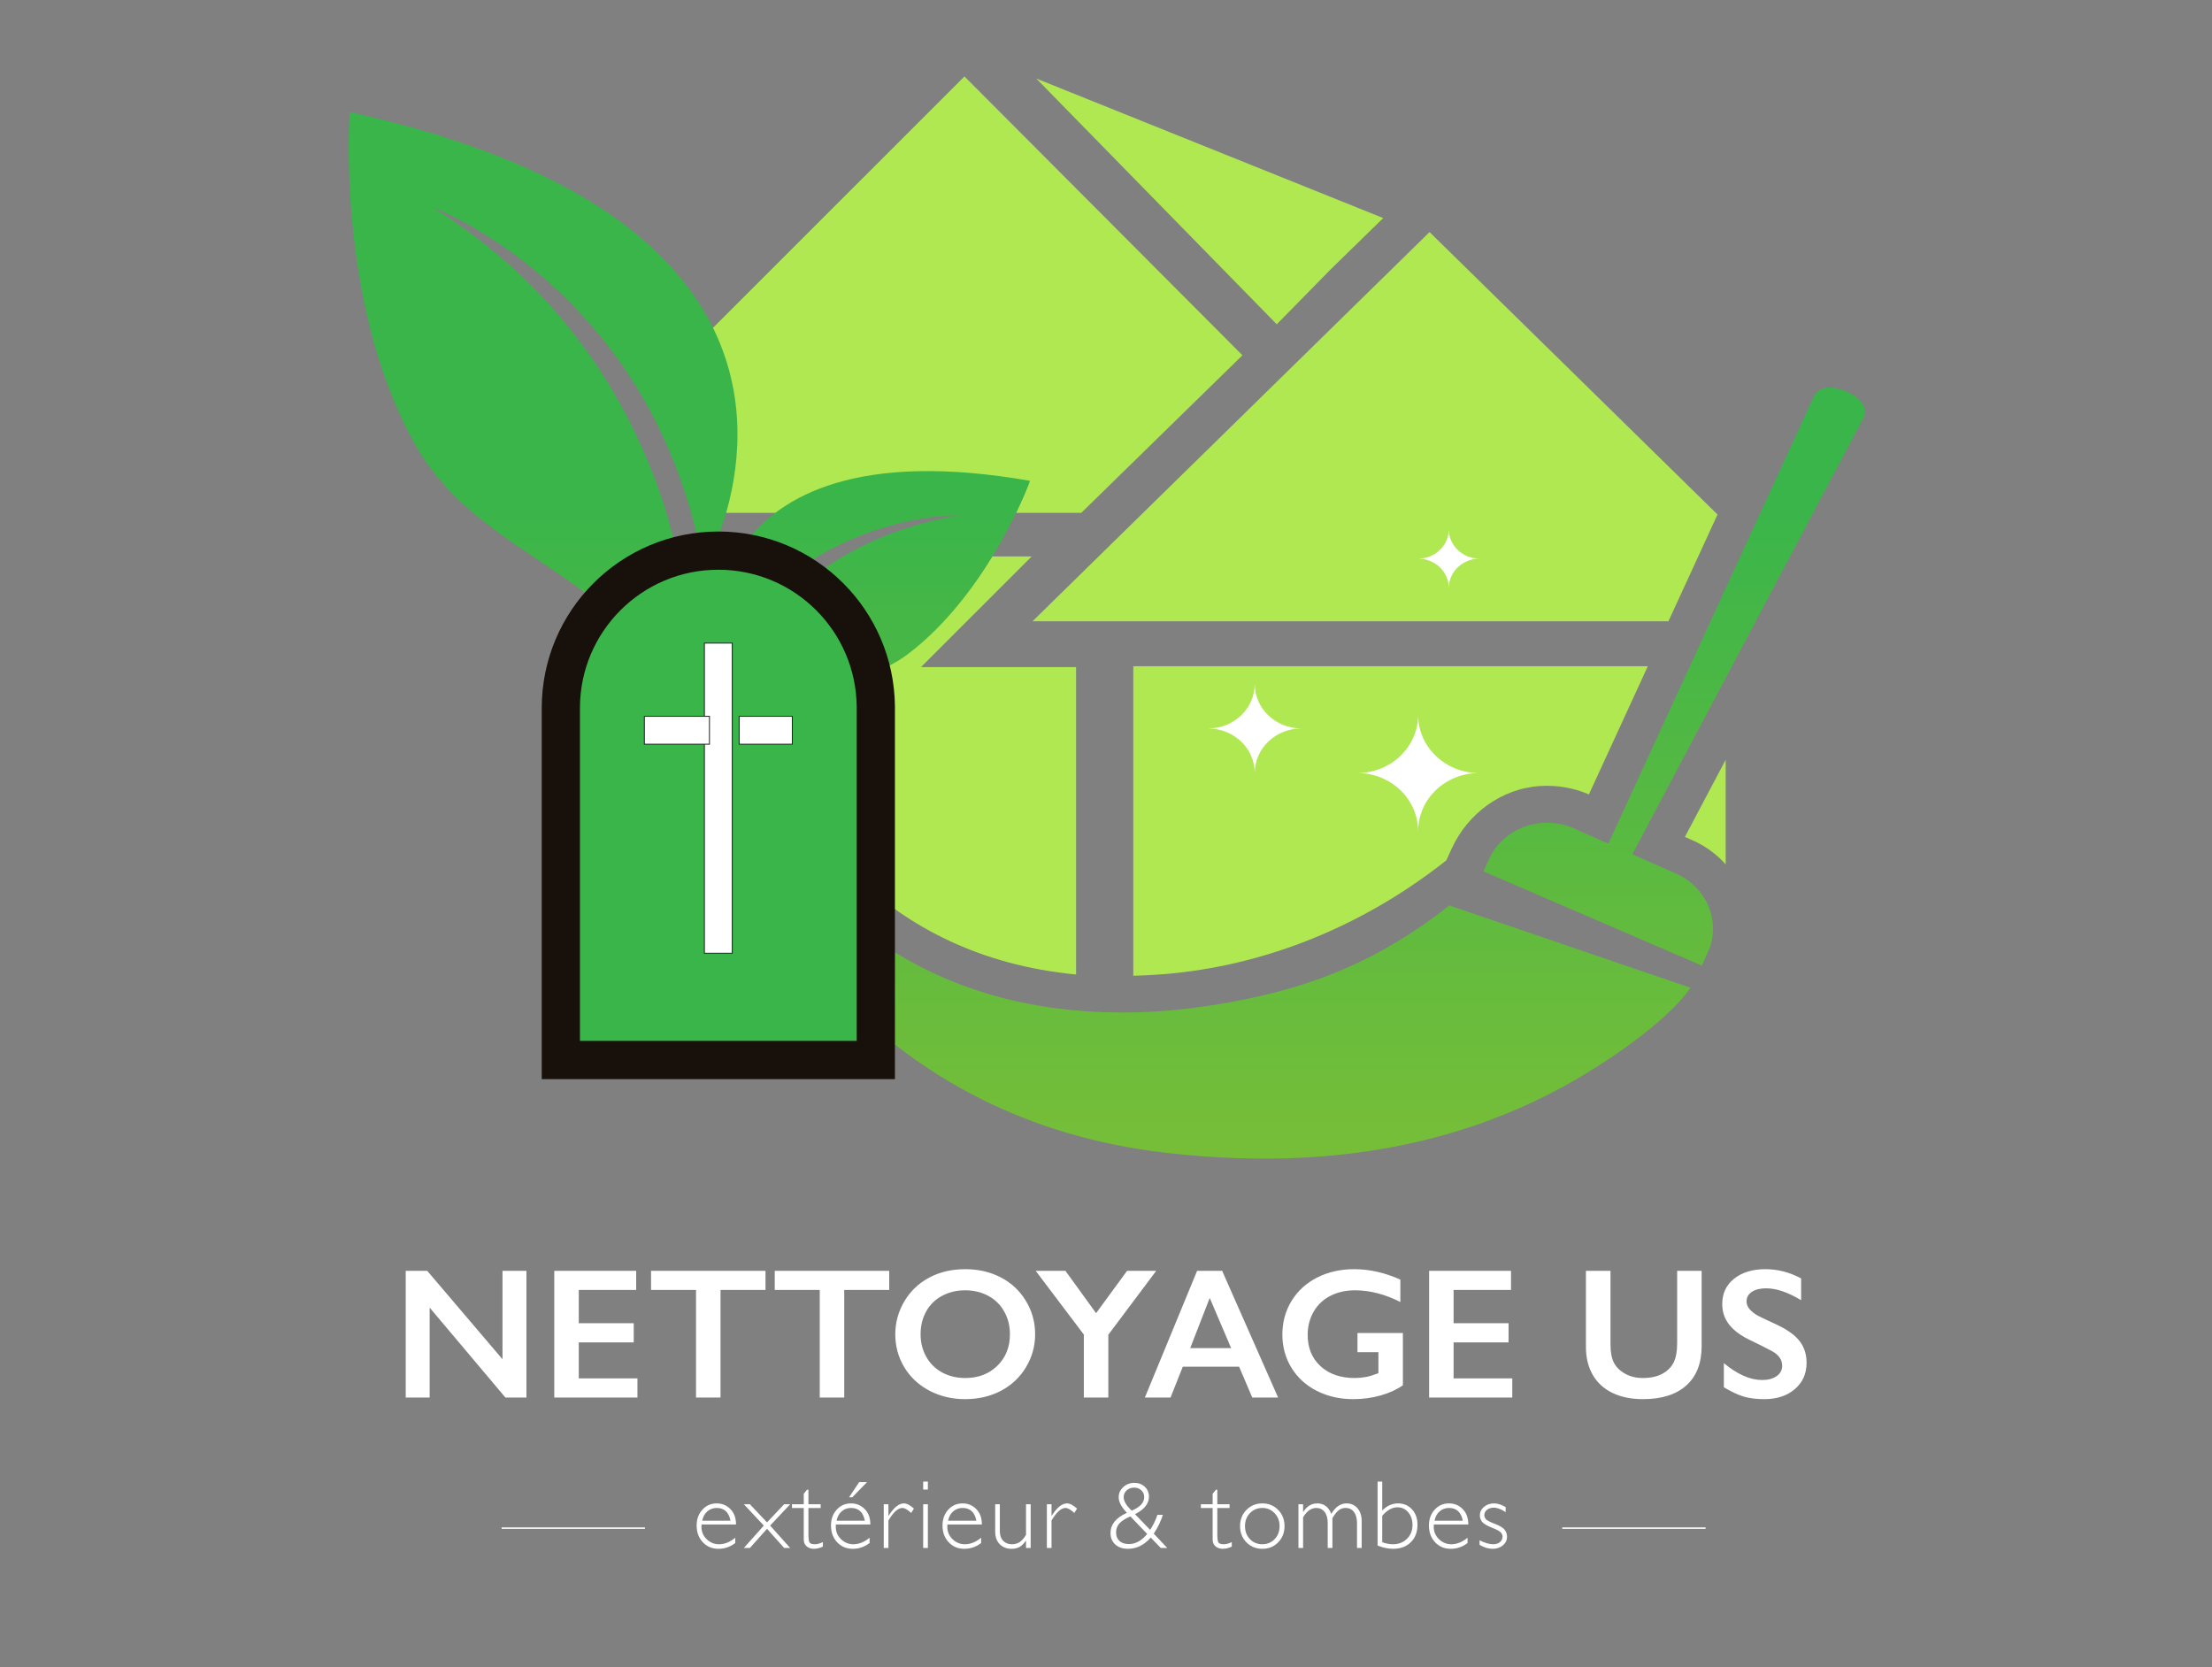
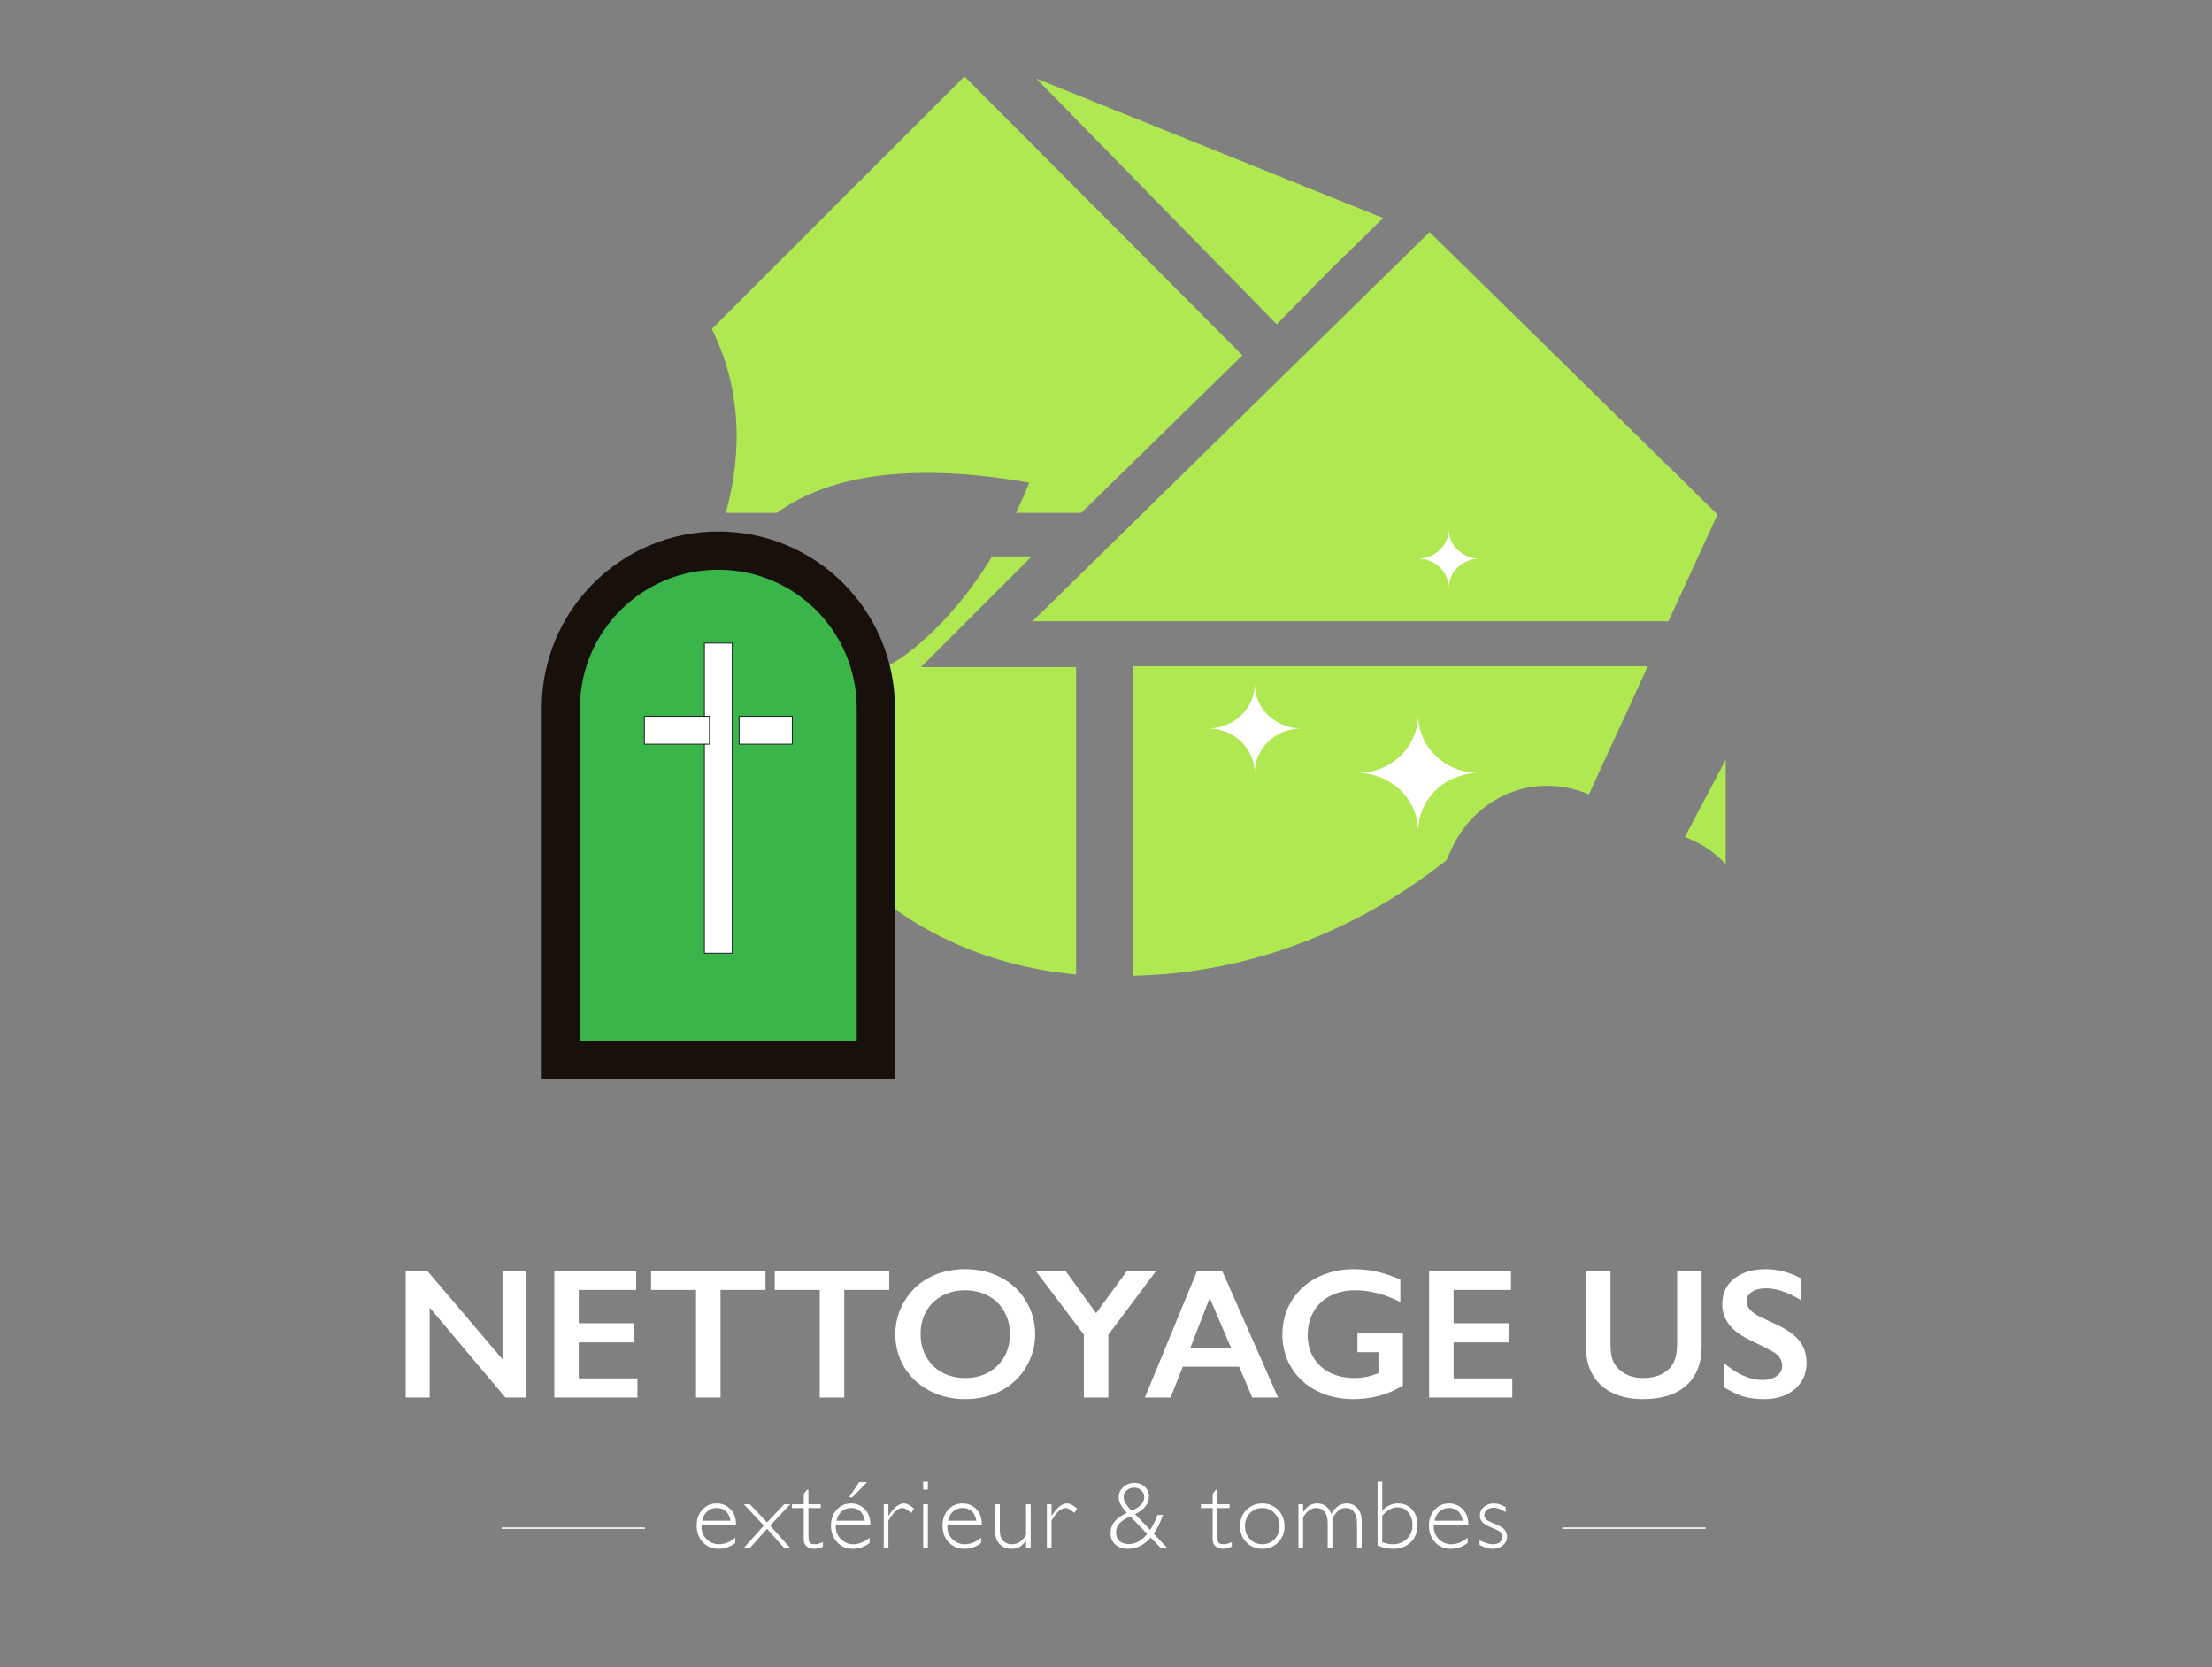
<svg xmlns="http://www.w3.org/2000/svg" width="463" height="349" viewBox="0 0 463 349" fill="none">
  <rect x="0" y="0" width="463" height="349" fill="#808080" stroke="none" />
  <path d="M89.422 265.992L105.179 284.501V265.992H110.19V292.512H105.786L89.935 273.699V292.512H84.923V265.992H89.422ZM133.16 265.992V269.997H121.144V276.964H132.648V280.97H121.144V288.506H133.426V292.512H116.018V265.992H133.16ZM160.23 265.992V269.997H150.815V292.512H145.689V269.997H136.273V265.992H160.23ZM186.124 265.992V269.997H176.708V292.512H171.582V269.997H162.167V265.992H186.124ZM202.051 265.65C204.797 265.65 207.265 266.22 209.454 267.359C211.656 268.485 213.409 270.118 214.713 272.256C216.016 274.383 216.668 276.718 216.668 279.261C216.668 281.742 216.029 284.045 214.75 286.171C213.485 288.285 211.738 289.93 209.511 291.107C207.296 292.271 204.797 292.853 202.013 292.853C199.266 292.853 196.767 292.259 194.514 291.069C192.274 289.879 190.528 288.247 189.275 286.171C188.022 284.083 187.395 281.78 187.395 279.261C187.395 276.831 188.022 274.547 189.275 272.408C190.528 270.27 192.255 268.612 194.457 267.435C196.659 266.245 199.19 265.65 202.051 265.65ZM192.692 279.261C192.692 281.02 193.09 282.602 193.888 284.007C194.685 285.412 195.792 286.5 197.21 287.272C198.64 288.044 200.254 288.43 202.051 288.43C204.772 288.43 207.005 287.576 208.752 285.868C210.511 284.159 211.39 281.957 211.39 279.261C211.39 277.502 210.992 275.92 210.194 274.516C209.41 273.098 208.296 272.003 206.853 271.231C205.423 270.459 203.81 270.073 202.013 270.073C200.216 270.073 198.596 270.466 197.153 271.25C195.723 272.022 194.622 273.111 193.85 274.516C193.078 275.908 192.692 277.49 192.692 279.261ZM223.008 265.992L229.425 274.857L235.917 265.992H242.011L231.987 279.375V292.512H226.862V279.337L216.782 265.992H223.008ZM255.811 265.992L267.524 292.512H262.114L259.361 286.057H247.573L245.01 292.512H239.638L250.572 265.992H255.811ZM249.129 282.166H257.691L253.211 271.668L249.129 282.166ZM283.394 265.65C286.659 265.65 289.899 266.378 293.114 267.833V272.522C289.899 270.89 286.735 270.073 283.622 270.073C281.686 270.073 279.965 270.459 278.459 271.231C276.953 272.003 275.782 273.117 274.947 274.572C274.124 276.015 273.713 277.629 273.713 279.413C273.713 282.122 274.611 284.305 276.408 285.962C278.218 287.608 280.597 288.43 283.546 288.43C284.356 288.43 285.128 288.361 285.862 288.221C286.609 288.082 287.495 287.817 288.52 287.424V283.02H284.135V279.015H293.645V289.949C292.342 290.86 290.772 291.575 288.937 292.094C287.115 292.6 285.217 292.853 283.242 292.853C280.445 292.853 277.908 292.278 275.63 291.126C273.365 289.974 271.593 288.361 270.315 286.285C269.049 284.21 268.416 281.894 268.416 279.337C268.416 276.743 269.055 274.395 270.334 272.294C271.625 270.194 273.415 268.561 275.706 267.397C278.009 266.232 280.572 265.65 283.394 265.65ZM316.273 265.992V269.997H304.257V276.964H315.761V280.97H304.257V288.506H316.539V292.512H299.131V265.992H316.273ZM337.098 265.992V281.425C337.098 283.007 337.332 284.267 337.8 285.203C338.281 286.14 339.06 286.912 340.135 287.519C341.211 288.127 342.464 288.43 343.894 288.43C345.463 288.43 346.792 288.146 347.881 287.576C348.982 286.994 349.785 286.209 350.291 285.222C350.798 284.222 351.051 282.843 351.051 281.084V265.992H356.176V281.748C356.176 285.317 355.107 288.063 352.968 289.987C350.829 291.898 347.805 292.853 343.894 292.853C341.439 292.853 339.306 292.417 337.497 291.544C335.7 290.67 334.327 289.411 333.377 287.766C332.428 286.108 331.954 284.165 331.954 281.938V265.992H337.098ZM369.541 265.65C372.122 265.65 374.609 266.296 377.001 267.587V272.143C374.255 270.485 371.819 269.656 369.692 269.656C368.402 269.656 367.389 269.909 366.655 270.415C365.934 270.909 365.573 271.573 365.573 272.408C365.573 273.408 366.25 274.332 367.604 275.18C367.984 275.433 369.446 276.142 371.989 277.306C374.166 278.331 375.735 279.47 376.697 280.723C377.659 281.976 378.14 283.482 378.14 285.241C378.14 287.519 377.317 289.36 375.672 290.765C374.04 292.157 371.92 292.853 369.313 292.853C367.617 292.853 366.155 292.67 364.928 292.303C363.713 291.923 362.346 291.278 360.827 290.367V285.317C363.662 287.671 366.332 288.848 368.838 288.848C370.091 288.848 371.104 288.576 371.876 288.032C372.648 287.487 373.034 286.766 373.034 285.868C373.034 284.64 372.363 283.64 371.021 282.868C369.908 282.261 368.471 281.533 366.712 280.685C364.624 279.736 363.061 278.629 362.023 277.363C360.998 276.097 360.486 274.629 360.486 272.959C360.486 270.732 361.314 268.96 362.972 267.644C364.63 266.315 366.82 265.65 369.541 265.65Z" fill="white" />
  <path d="M156.078 148.181C165.38 171.75 184.963 200.127 225.24 203.972V139.628H192.779L215.952 116.461H207.665C203.467 123.383 197.449 131.039 189.839 136.832C183.991 141.288 177.211 142.323 170.699 143.316C166.92 143.893 163.268 144.569 159.903 145.778C158.447 146.301 157.158 147.136 156.078 148.181Z" fill="#B0E851" />
  <path d="M260.057 74.362L201.877 16L149 68.859C156.193 83.349 154.622 97.668 151.917 107.346H162.624C172.187 100.394 188.306 96.281 215.419 101.018C215.419 101.018 214.505 103.523 212.678 107.346H226.325L260.057 74.362Z" fill="#B0E851" />
  <path d="M289.525 45.644L216.898 16.434L267.242 67.877L278.403 56.503L289.525 45.644Z" fill="#B0E851" />
-   <path d="M352.672 175.171L354.032 175.777C356.894 176.988 359.286 178.782 361.209 180.912V159.023L352.672 175.171Z" fill="#B0E851" />
+   <path d="M352.672 175.171L354.032 175.777C356.894 176.988 359.286 178.782 361.209 180.912V159.023L352.672 175.171" fill="#B0E851" />
  <path d="M302.554 180.214L302.742 180.057L303.915 177.5C307.222 170.324 314.258 165.008 322.443 164.515C325.915 164.313 329.269 164.874 332.435 166.219L332.576 166.287L344.913 139.441H237.211V204.233C239.861 204.166 242.676 204.009 245.584 203.718C266.552 201.61 286.277 193.065 302.531 180.236L302.554 180.214Z" fill="#B0E851" />
  <path d="M359.5 107.692L299.223 48.574L216.125 130.03H349.228L359.5 107.692Z" fill="#B0E851" />
  <path d="M309.565 161.803C302.529 161.803 296.829 156.353 296.829 149.625C296.829 156.353 291.13 161.803 284.094 161.803C291.13 161.803 296.829 167.253 296.829 173.981C296.829 167.253 302.529 161.803 309.565 161.803Z" fill="white" />
  <path d="M272.389 152.474C266.994 152.474 262.632 148.303 262.632 143.145C262.632 148.303 258.269 152.474 252.875 152.474C258.269 152.474 262.632 156.646 262.632 161.804C262.632 156.646 266.994 152.474 272.389 152.474Z" fill="white" />
  <path d="M309.681 116.926C306.139 116.926 303.255 114.168 303.255 110.781C303.255 114.168 300.37 116.926 296.828 116.926C300.37 116.926 303.255 119.685 303.255 123.071C303.255 119.685 306.139 116.926 309.681 116.926Z" fill="white" />
-   <path fill-rule="evenodd" clip-rule="evenodd" d="M243.954 241.278C185.668 234.581 153.722 191.066 143.679 146.742C143.534 146.263 143.392 145.785 143.253 145.307C143.253 145.307 143.258 145.296 143.259 145.284C143.26 145.276 143.258 145.268 143.25 145.265C139.964 137.64 132.996 132.264 126.976 127.619L126.974 127.618C125.937 126.818 124.929 126.04 123.973 125.277C120.286 122.324 116.373 119.707 112.463 117.093L112.461 117.092C111.388 116.375 110.317 115.658 109.25 114.934C100.68 109.102 92.372 102.871 86.776 92.838C70.231 63.236 73.209 23.465 73.209 23.465C103.082 30.038 122.438 39.639 134.708 50.268C136.581 51.875 138.284 53.523 139.825 55.188C167.374 84.522 147.31 119.025 147.31 119.025C145.576 109.016 142.782 100.225 139.293 92.525C139.072 92.008 138.841 91.506 138.611 91.004L138.556 90.885C136.07 85.582 133.256 80.78 130.278 76.503C128.144 73.423 125.926 70.583 123.664 68.001C107.805 49.759 90.415 43.317 90.415 43.317C103.723 51.605 113.911 61.447 121.682 71.945C124.209 75.286 126.45 78.724 128.478 82.203C131.914 88.052 134.694 93.998 136.942 99.898C137.577 101.518 138.15 103.136 138.666 104.729C141.767 113.948 144.619 129.595 146.352 139.103C147.153 143.499 147.715 146.582 147.952 147.112C148.011 147.003 148.068 146.894 148.126 146.786C148.219 146.608 148.313 146.431 148.412 146.252C148.4 146.226 148.415 146.19 148.443 146.18C156.66 131.15 172.313 112.583 200.651 107.879C198.818 107.844 169.103 107.728 149.082 137.537C149.082 137.537 143.859 88.105 215.595 100.64C215.595 100.64 207.109 123.913 190.127 136.841C184.279 141.298 177.499 142.332 170.987 143.325C167.208 143.902 163.556 144.578 160.191 145.787C154.08 147.982 150.914 155.675 153.795 161.274L153.791 161.333C166.563 186.611 190.992 212.811 237.317 211.898C242.055 211.808 247.473 211.36 253.172 210.485C272.873 207.502 287.978 201.649 303.364 189.516L353.826 206.736C351.771 210.017 344.996 216.622 332.869 224.143C301.746 243.453 268.488 244.104 243.954 241.278ZM353.826 206.736L353.837 206.717V206.74L353.826 206.736ZM386.38 81.914C383.307 80.614 380.352 80.793 379.414 83.552L336.644 176.584L329.176 173.283C322.491 170.457 314.658 173.372 311.702 179.764L310.506 182.388L356.218 202.102L357.415 199.478C360.37 193.086 357.321 185.595 350.636 182.769L341.675 178.808L389.804 87.925C391.305 85.413 389.452 83.193 386.38 81.914Z" fill="url(#paint0_linear_91_342)" />
  <path d="M173.67 124.901C179.562 130.793 183.226 138.899 183.32 147.865V148.216V221.87H117.391V148.216C117.391 130.004 132.147 115.249 150.353 115.249C159.459 115.249 167.7 118.931 173.67 124.901Z" fill="#39B54A" stroke="#18110B" stroke-width="8" />
  <path d="M147.437 134.607H153.275V199.518H147.437V134.607Z" fill="white" stroke="#1C2124" stroke-width="0.186" />
  <path d="M134.874 149.93H148.499V155.768H134.874V149.93Z" fill="white" stroke="#1C2124" stroke-width="0.186" />
  <path d="M154.71 149.93H165.841V155.768H154.71V149.93Z" fill="white" stroke="#1C2124" stroke-width="0.186" />
  <path d="M154.059 319.088H146.85C146.83 319.247 146.82 319.406 146.82 319.565C146.82 320.586 147.184 321.451 147.913 322.16C148.643 322.87 149.504 323.224 150.499 323.224C151.659 323.224 152.793 322.77 153.9 321.862V322.966C152.852 323.775 151.679 324.179 150.38 324.179C149.06 324.179 147.97 323.722 147.108 322.807C146.246 321.892 145.815 320.729 145.815 319.317C145.815 317.977 146.213 316.87 147.009 315.995C147.804 315.114 148.805 314.673 150.012 314.673C151.145 314.673 152.103 315.071 152.885 315.866C153.668 316.655 154.059 317.729 154.059 319.088ZM146.979 318.302H152.905C152.56 316.519 151.596 315.627 150.012 315.627C149.263 315.627 148.613 315.863 148.063 316.333C147.519 316.797 147.158 317.454 146.979 318.302ZM160.551 319.993L156.961 324H155.699L159.875 319.317L155.699 314.852H156.961L160.551 318.64L164.131 314.852H165.394L161.197 319.317L165.394 324H164.131L160.551 319.993ZM169.211 311.819V314.852H171.777V315.647H169.211V321.087C169.211 321.962 169.281 322.538 169.42 322.817C169.566 323.088 169.95 323.224 170.573 323.224C171.051 323.224 171.608 323.075 172.244 322.777V323.712C171.601 324.023 170.971 324.179 170.355 324.179C169.751 324.179 169.248 324.007 168.843 323.662C168.439 323.317 168.237 322.84 168.237 322.23V315.647H165.771V314.852H168.237V312.674L168.903 311.819H169.211ZM182.177 319.088H174.968C174.948 319.247 174.938 319.406 174.938 319.565C174.938 320.586 175.303 321.451 176.032 322.16C176.761 322.87 177.623 323.224 178.617 323.224C179.777 323.224 180.911 322.77 182.018 321.862V322.966C180.97 323.775 179.797 324.179 178.498 324.179C177.179 324.179 176.088 323.722 175.226 322.807C174.365 321.892 173.934 320.729 173.934 319.317C173.934 317.977 174.331 316.87 175.127 315.995C175.922 315.114 176.923 314.673 178.13 314.673C179.263 314.673 180.221 315.071 181.004 315.866C181.786 316.655 182.177 317.729 182.177 319.088ZM175.097 318.302H181.023C180.679 316.519 179.714 315.627 178.13 315.627C177.381 315.627 176.731 315.863 176.181 316.333C175.637 316.797 175.276 317.454 175.097 318.302ZM181.491 310.218L178.398 313.39H177.722L179.84 310.218H181.491ZM191.294 315.757L190.728 316.672C189.965 315.975 189.352 315.627 188.888 315.627C187.973 315.627 186.995 316.502 185.955 318.253V324H184.98V314.852H185.955V317.258H185.995C187.088 315.535 188.156 314.673 189.196 314.673C189.793 314.673 190.492 315.034 191.294 315.757ZM194.217 310.109V311.779H193.233V310.109H194.217ZM194.217 314.852V324H193.233V314.852H194.217ZM205.522 319.088H198.313C198.293 319.247 198.283 319.406 198.283 319.565C198.283 320.586 198.648 321.451 199.377 322.16C200.106 322.87 200.968 323.224 201.962 323.224C203.123 323.224 204.256 322.77 205.363 321.862V322.966C204.316 323.775 203.142 324.179 201.843 324.179C200.524 324.179 199.433 323.722 198.572 322.807C197.71 321.892 197.279 320.729 197.279 319.317C197.279 317.977 197.677 316.87 198.472 315.995C199.268 315.114 200.269 314.673 201.475 314.673C202.609 314.673 203.567 315.071 204.349 315.866C205.131 316.655 205.522 317.729 205.522 319.088ZM198.442 318.302H204.369C204.024 316.519 203.06 315.627 201.475 315.627C200.726 315.627 200.076 315.863 199.526 316.333C198.983 316.797 198.621 317.454 198.442 318.302ZM214.759 324V322.489H214.719C214.295 323.098 213.858 323.533 213.407 323.791C212.963 324.05 212.396 324.179 211.706 324.179C210.725 324.179 209.913 323.861 209.27 323.224C208.627 322.588 208.306 321.686 208.306 320.52V314.852H209.28V320.5C209.28 321.348 209.512 322.015 209.976 322.499C210.44 322.982 211.043 323.224 211.786 323.224C212.422 323.224 212.963 323.079 213.407 322.787C213.858 322.495 214.308 321.991 214.759 321.275V314.852H215.734V324H214.759ZM225.438 315.757L224.871 316.672C224.109 315.975 223.495 315.627 223.031 315.627C222.117 315.627 221.139 316.502 220.098 318.253V324H219.124V314.852H220.098V317.258H220.138C221.232 315.535 222.299 314.673 223.34 314.673C223.936 314.673 224.636 315.034 225.438 315.757ZM242.261 317.079H243.404C242.973 318.432 242.337 319.741 241.495 321.007L244.319 324H242.957L240.859 321.822C239.5 323.393 237.906 324.179 236.076 324.179C234.989 324.179 234.11 323.877 233.441 323.274C232.778 322.664 232.446 321.869 232.446 320.888C232.446 319.065 233.593 317.653 235.887 316.652C234.734 315.452 234.157 314.371 234.157 313.41C234.157 312.561 234.475 311.846 235.111 311.262C235.748 310.672 236.53 310.377 237.458 310.377C238.333 310.377 239.056 310.652 239.626 311.203C240.203 311.746 240.491 312.429 240.491 313.251C240.491 314.723 239.52 315.949 237.577 316.93L240.739 320.211C241.369 319.27 241.876 318.226 242.261 317.079ZM236.891 316.184C238.628 315.462 239.497 314.517 239.497 313.35C239.497 312.787 239.298 312.316 238.9 311.938C238.502 311.56 238.002 311.372 237.398 311.372C236.775 311.372 236.252 311.564 235.827 311.948C235.41 312.326 235.201 312.794 235.201 313.35C235.201 314.212 235.764 315.157 236.891 316.184ZM240.123 321.067L236.603 317.397C235.569 317.842 234.81 318.322 234.326 318.839C233.849 319.356 233.61 319.989 233.61 320.738C233.61 321.507 233.845 322.107 234.316 322.538C234.793 322.969 235.453 323.185 236.295 323.185C237.687 323.185 238.963 322.479 240.123 321.067ZM254.798 311.819V314.852H257.364V315.647H254.798V321.087C254.798 321.962 254.868 322.538 255.007 322.817C255.153 323.088 255.537 323.224 256.16 323.224C256.638 323.224 257.195 323.075 257.831 322.777V323.712C257.188 324.023 256.558 324.179 255.942 324.179C255.338 324.179 254.835 324.007 254.43 323.662C254.026 323.317 253.824 322.84 253.824 322.23V315.647H251.358V314.852H253.824V312.674L254.49 311.819H254.798ZM264.224 314.673C265.55 314.673 266.654 315.127 267.535 316.035C268.424 316.943 268.868 318.077 268.868 319.436C268.868 320.788 268.424 321.918 267.535 322.827C266.654 323.728 265.55 324.179 264.224 324.179C262.898 324.179 261.788 323.728 260.893 322.827C260.005 321.918 259.56 320.788 259.56 319.436C259.56 318.077 260.005 316.943 260.893 316.035C261.788 315.127 262.898 314.673 264.224 314.673ZM264.224 323.224C265.252 323.224 266.11 322.866 266.799 322.15C267.489 321.428 267.834 320.523 267.834 319.436C267.834 318.355 267.486 317.45 266.789 316.721C266.1 315.992 265.245 315.627 264.224 315.627C263.19 315.627 262.325 315.989 261.629 316.711C260.939 317.434 260.595 318.342 260.595 319.436C260.595 320.523 260.939 321.428 261.629 322.15C262.325 322.866 263.19 323.224 264.224 323.224ZM272.755 314.852V316.463H272.795C273.537 315.269 274.508 314.673 275.708 314.673C277.107 314.673 278.091 315.405 278.661 316.87C279.523 315.405 280.584 314.673 281.843 314.673C282.791 314.673 283.557 315.011 284.14 315.687C284.724 316.363 285.015 317.262 285.015 318.382V324H284.041V318.809C284.041 317.822 283.832 317.046 283.414 316.483C282.997 315.912 282.41 315.627 281.654 315.627C281.091 315.627 280.6 315.796 280.183 316.135C279.765 316.473 279.334 317.016 278.89 317.765V324H277.906V318.79C277.906 317.775 277.687 316.996 277.249 316.453C276.818 315.903 276.238 315.627 275.509 315.627C274.449 315.627 273.53 316.28 272.755 317.586V324H271.78V314.852H272.755ZM288.346 323.493V310.109H289.32V316.164C290.295 315.17 291.395 314.673 292.621 314.673C293.815 314.673 294.793 315.09 295.555 315.926C296.317 316.754 296.698 317.825 296.698 319.138C296.698 320.662 296.231 321.885 295.296 322.807C294.368 323.722 293.132 324.179 291.587 324.179C290.573 324.179 289.493 323.95 288.346 323.493ZM289.32 317.258V322.797C290.076 323.082 290.825 323.224 291.567 323.224C292.747 323.224 293.722 322.847 294.491 322.091C295.266 321.328 295.654 320.364 295.654 319.197C295.654 318.117 295.356 317.228 294.759 316.532C294.163 315.836 293.41 315.488 292.502 315.488C291.415 315.488 290.354 316.078 289.32 317.258ZM307.337 319.088H300.128C300.108 319.247 300.098 319.406 300.098 319.565C300.098 320.586 300.463 321.451 301.192 322.16C301.921 322.87 302.783 323.224 303.777 323.224C304.938 323.224 306.071 322.77 307.178 321.862V322.966C306.131 323.775 304.957 324.179 303.658 324.179C302.339 324.179 301.248 323.722 300.387 322.807C299.525 321.892 299.094 320.729 299.094 319.317C299.094 317.977 299.492 316.87 300.287 315.995C301.083 315.114 302.084 314.673 303.29 314.673C304.424 314.673 305.382 315.071 306.164 315.866C306.946 316.655 307.337 317.729 307.337 319.088ZM300.257 318.302H306.184C305.839 316.519 304.875 315.627 303.29 315.627C302.541 315.627 301.891 315.863 301.341 316.333C300.798 316.797 300.436 317.454 300.257 318.302ZM315.152 315.448V316.502C314.224 315.879 313.389 315.568 312.646 315.568C312.096 315.568 311.632 315.717 311.254 316.015C310.876 316.314 310.688 316.681 310.688 317.119C310.688 317.431 310.8 317.719 311.026 317.984C311.258 318.243 311.891 318.571 312.925 318.969C313.966 319.366 314.645 319.781 314.963 320.211C315.281 320.642 315.441 321.123 315.441 321.653C315.441 322.363 315.152 322.963 314.575 323.453C313.999 323.937 313.286 324.179 312.438 324.179C311.516 324.179 310.601 323.901 309.693 323.344V322.389C310.774 322.946 311.732 323.224 312.567 323.224C313.13 323.224 313.591 323.075 313.949 322.777C314.314 322.479 314.496 322.097 314.496 321.633C314.496 321.315 314.377 321.024 314.138 320.758C313.906 320.487 313.27 320.145 312.229 319.734C311.195 319.323 310.522 318.919 310.21 318.521C309.905 318.117 309.753 317.669 309.753 317.179C309.753 316.483 310.038 315.893 310.608 315.409C311.185 314.918 311.884 314.673 312.706 314.673C313.455 314.673 314.271 314.931 315.152 315.448Z" fill="white" />
  <line x1="105" y1="319.85" x2="135" y2="319.85" stroke="white" stroke-width="0.3" />
  <line x1="327" y1="319.85" x2="357" y2="319.85" stroke="white" stroke-width="0.3" />
  <defs>
    <linearGradient id="paint0_linear_91_342" x1="126.06" y1="103.641" x2="126.06" y2="242.51" gradientUnits="userSpaceOnUse">
      <stop stop-color="#39B54A" />
      <stop offset="1" stop-color="#77BE38" />
    </linearGradient>
  </defs>
</svg>